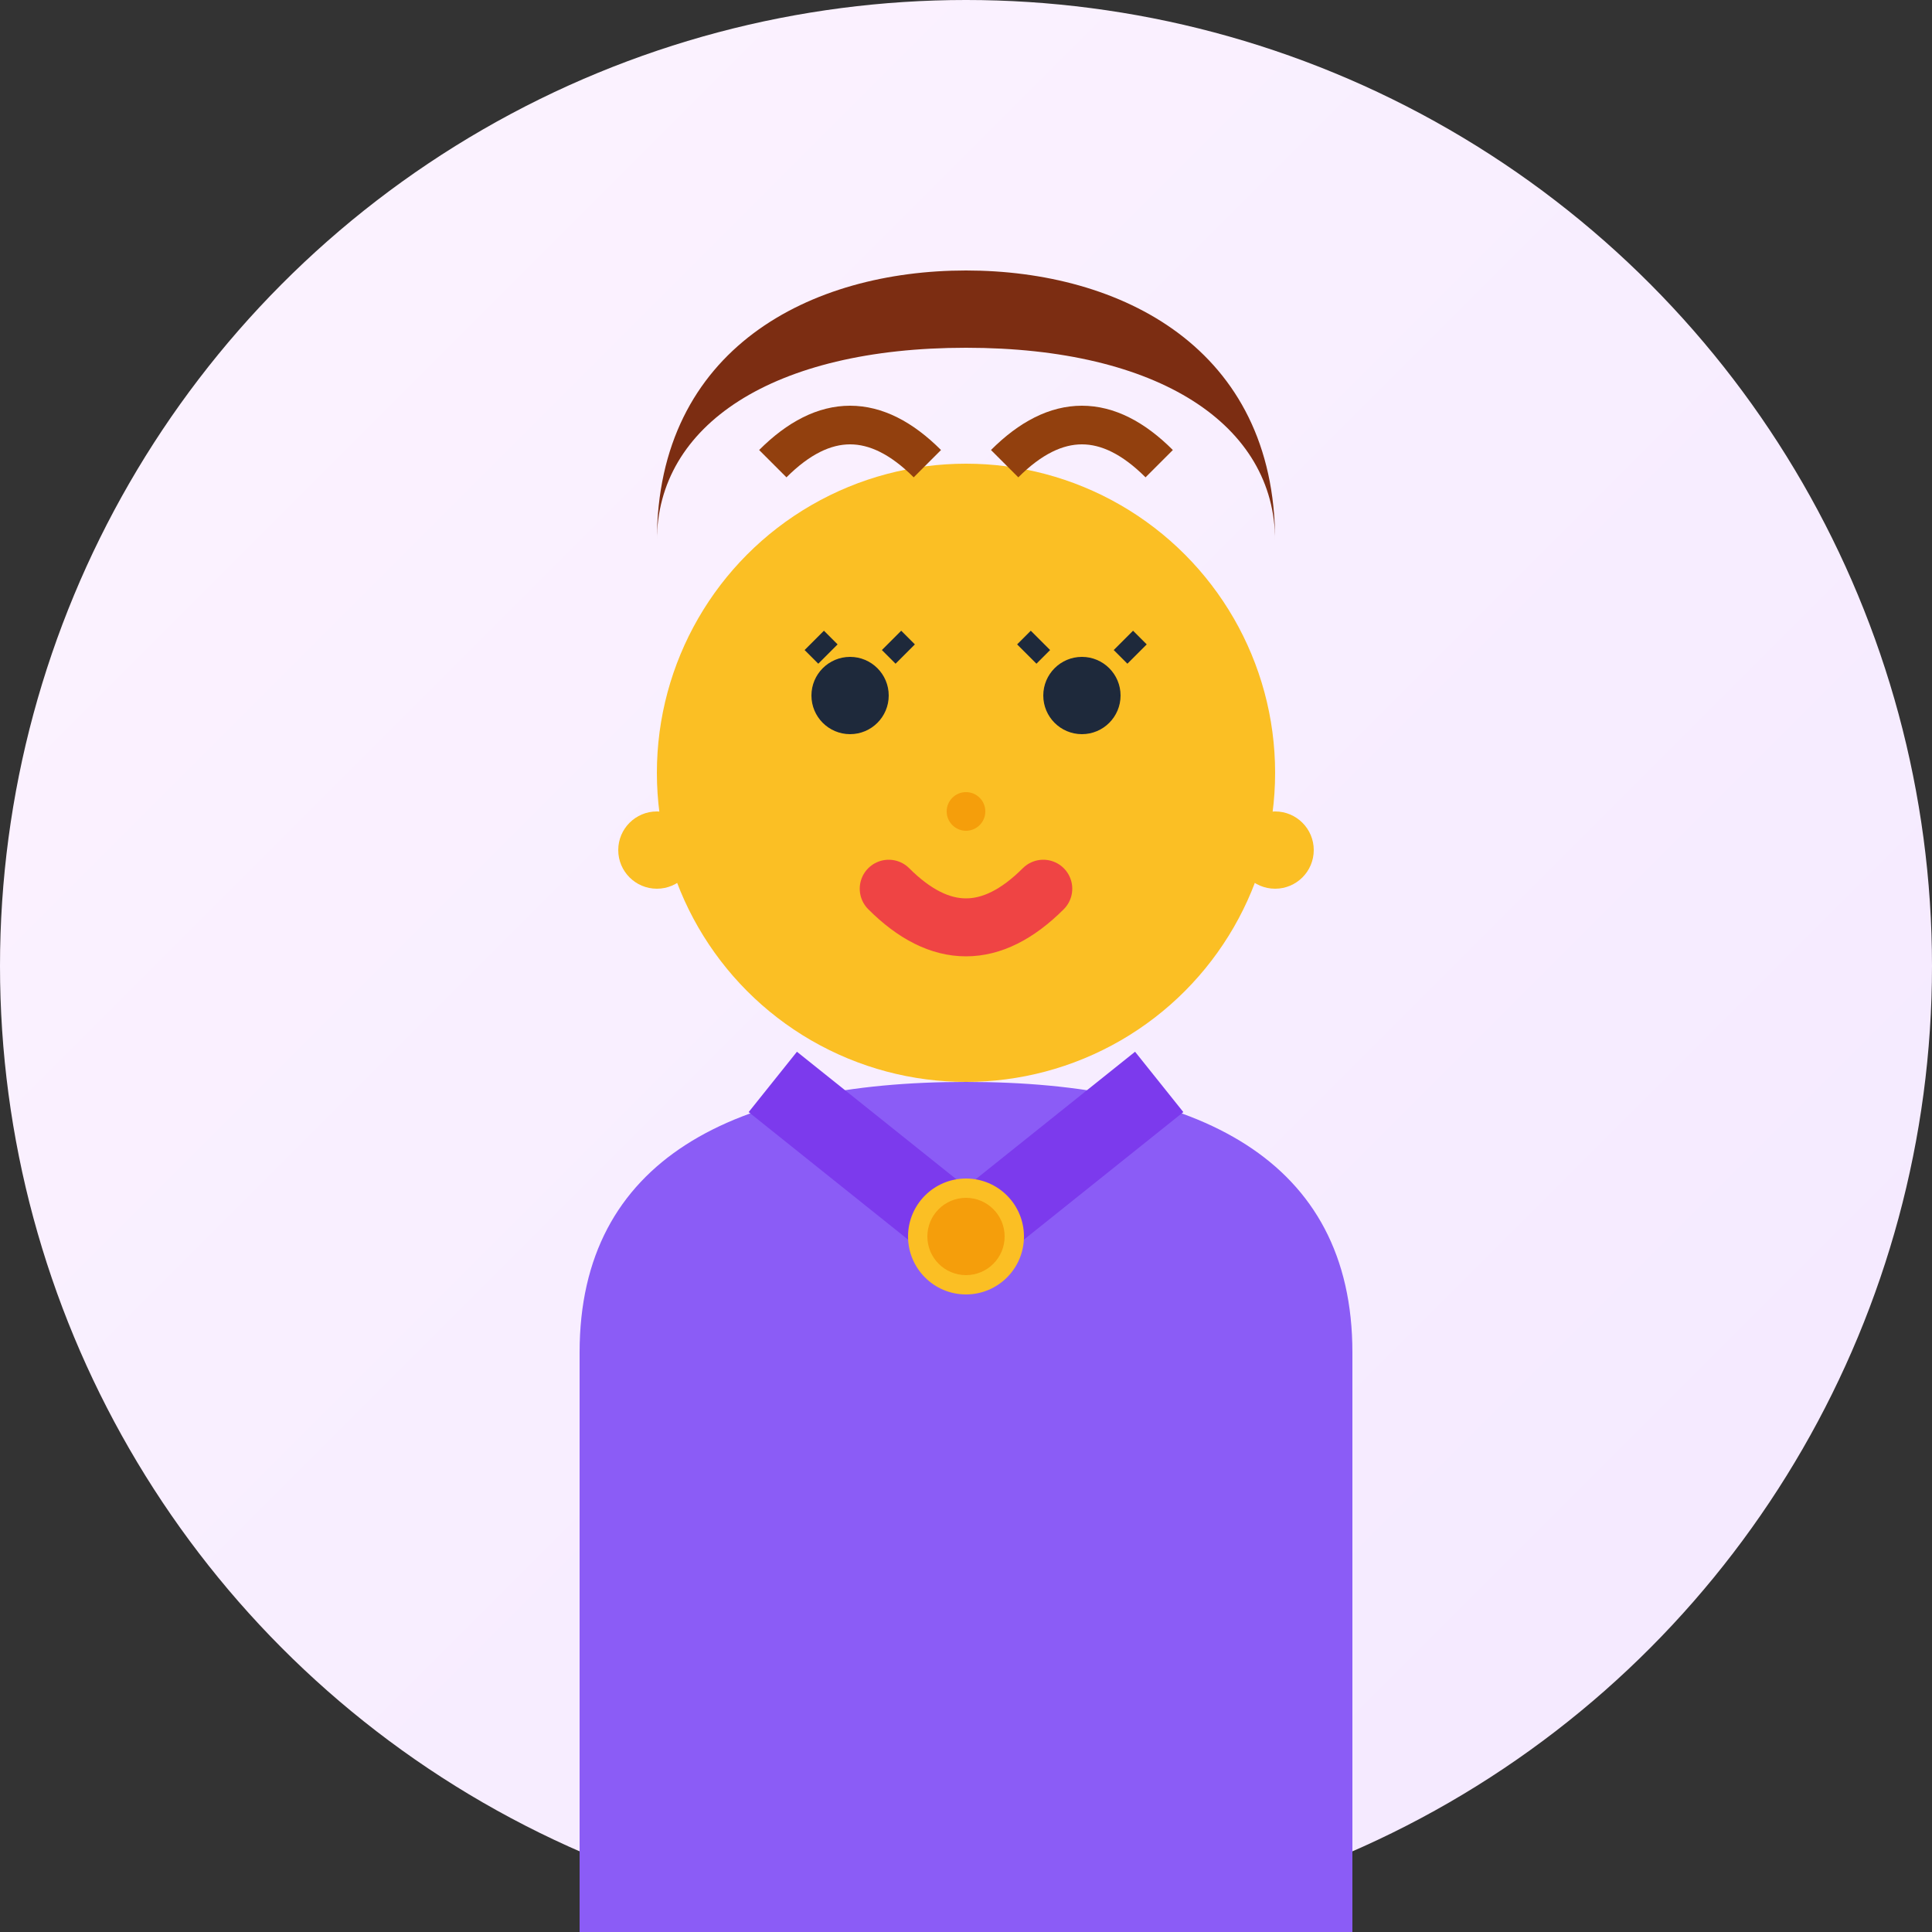
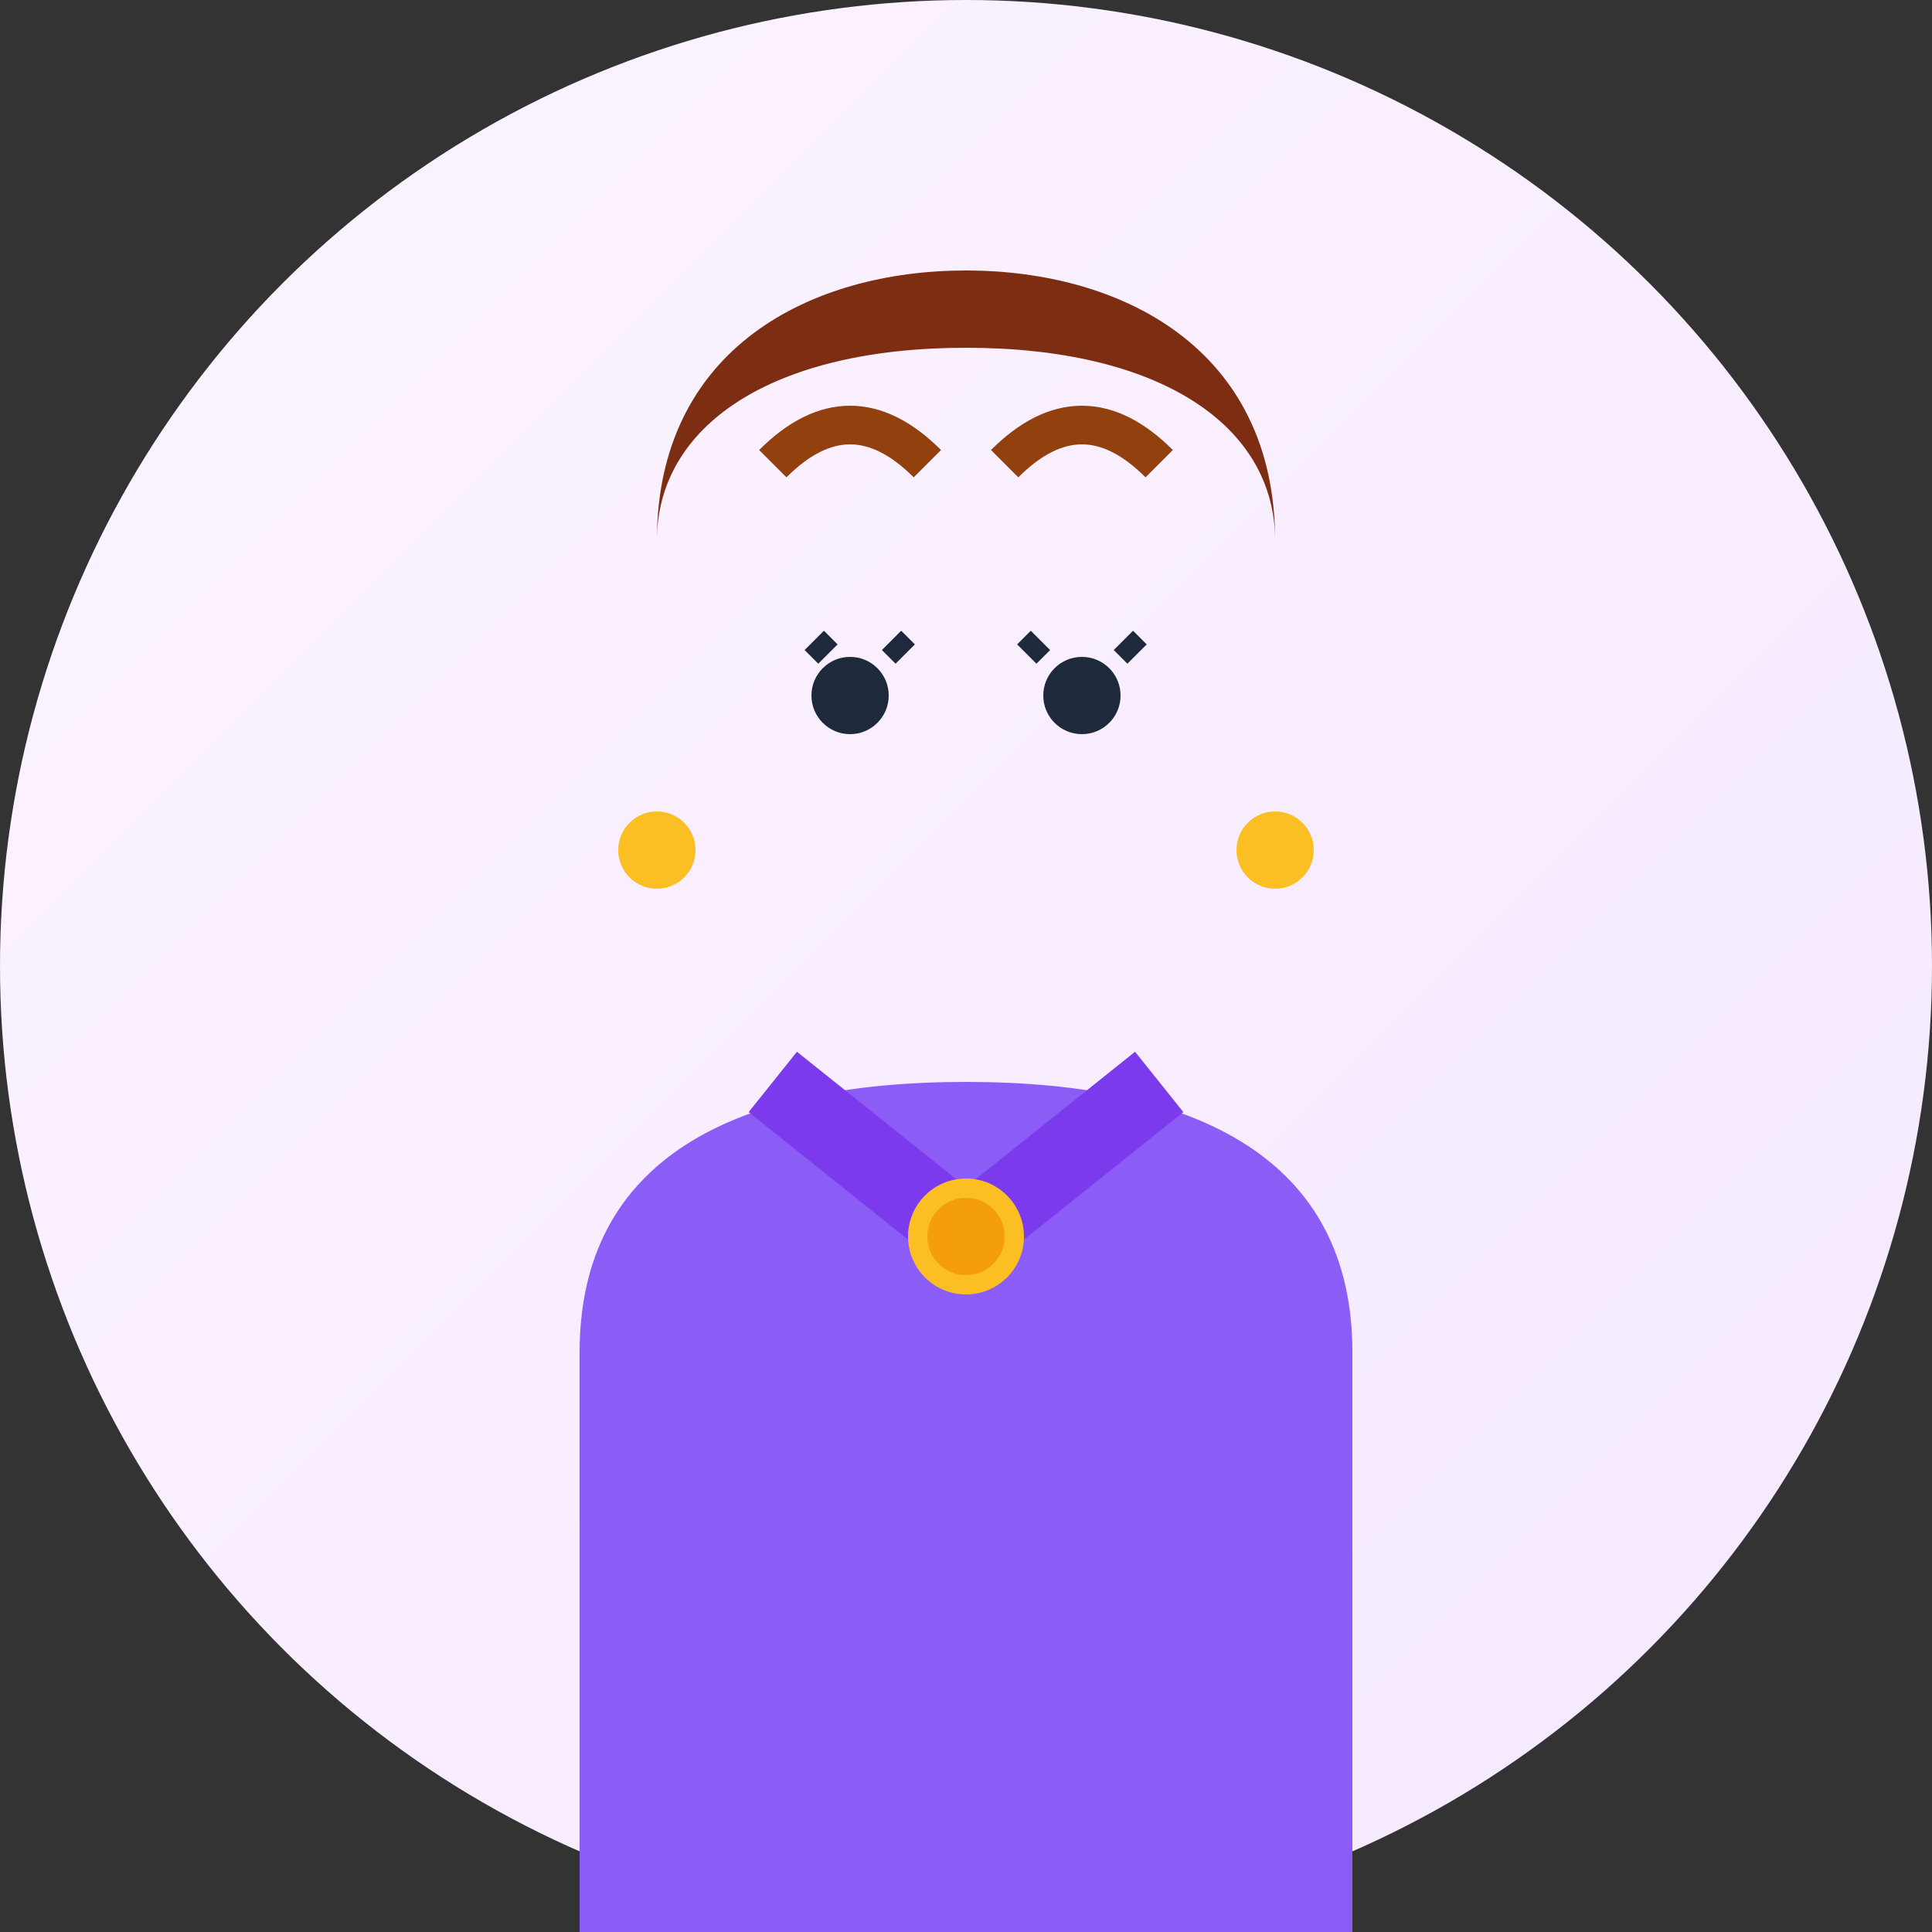
<svg xmlns="http://www.w3.org/2000/svg" width="50" height="50" viewBox="0 0 50 50" fill="none">
  <rect x="0" y="0" width="50" height="50" fill="#333333" stroke="none" />
  <circle cx="25" cy="25" r="25" fill="url(#avatarGradient3)" />
-   <circle cx="25" cy="20" r="8" fill="#fbbf24" />
  <path d="M17 14 C17 9, 21 7, 25 7 C29 7, 33 9, 33 14 C33 11, 30 9, 25 9 C20 9, 17 11, 17 14 Z" fill="#7c2d12" />
  <path d="M20 12 Q22 10 24 12" stroke="#92400e" stroke-width="1" fill="none" />
  <path d="M26 12 Q28 10 30 12" stroke="#92400e" stroke-width="1" fill="none" />
  <circle cx="22" cy="18" r="1" fill="#1e293b" />
  <circle cx="28" cy="18" r="1" fill="#1e293b" />
  <path d="M21 17 L21.5 16.5" stroke="#1e293b" stroke-width="0.5" />
  <path d="M23 17 L23.5 16.5" stroke="#1e293b" stroke-width="0.5" />
  <path d="M27 17 L26.5 16.5" stroke="#1e293b" stroke-width="0.5" />
  <path d="M29 17 L29.5 16.5" stroke="#1e293b" stroke-width="0.5" />
-   <circle cx="25" cy="21" r="0.5" fill="#f59e0b" />
-   <path d="M23 23 Q25 25 27 23" stroke="#ef4444" stroke-width="1.5" fill="none" stroke-linecap="round" />
  <path d="M15 35 C15 30, 19 28, 25 28 C31 28, 35 30, 35 35 L35 50 L15 50 Z" fill="#8b5cf6" />
  <path d="M20 28 L25 32 L30 28" stroke="#7c3aed" stroke-width="2" fill="none" />
  <circle cx="25" cy="32" r="1.5" fill="#fbbf24" />
  <circle cx="25" cy="32" r="1" fill="#f59e0b" />
  <circle cx="17" cy="22" r="1" fill="#fbbf24" />
  <circle cx="33" cy="22" r="1" fill="#fbbf24" />
  <defs>
    <linearGradient id="avatarGradient3" x1="0%" y1="0%" x2="100%" y2="100%">
      <stop offset="0%" style="stop-color:#fdf4ff;stop-opacity:1" />
      <stop offset="100%" style="stop-color:#f3e8ff;stop-opacity:1" />
    </linearGradient>
  </defs>
</svg>